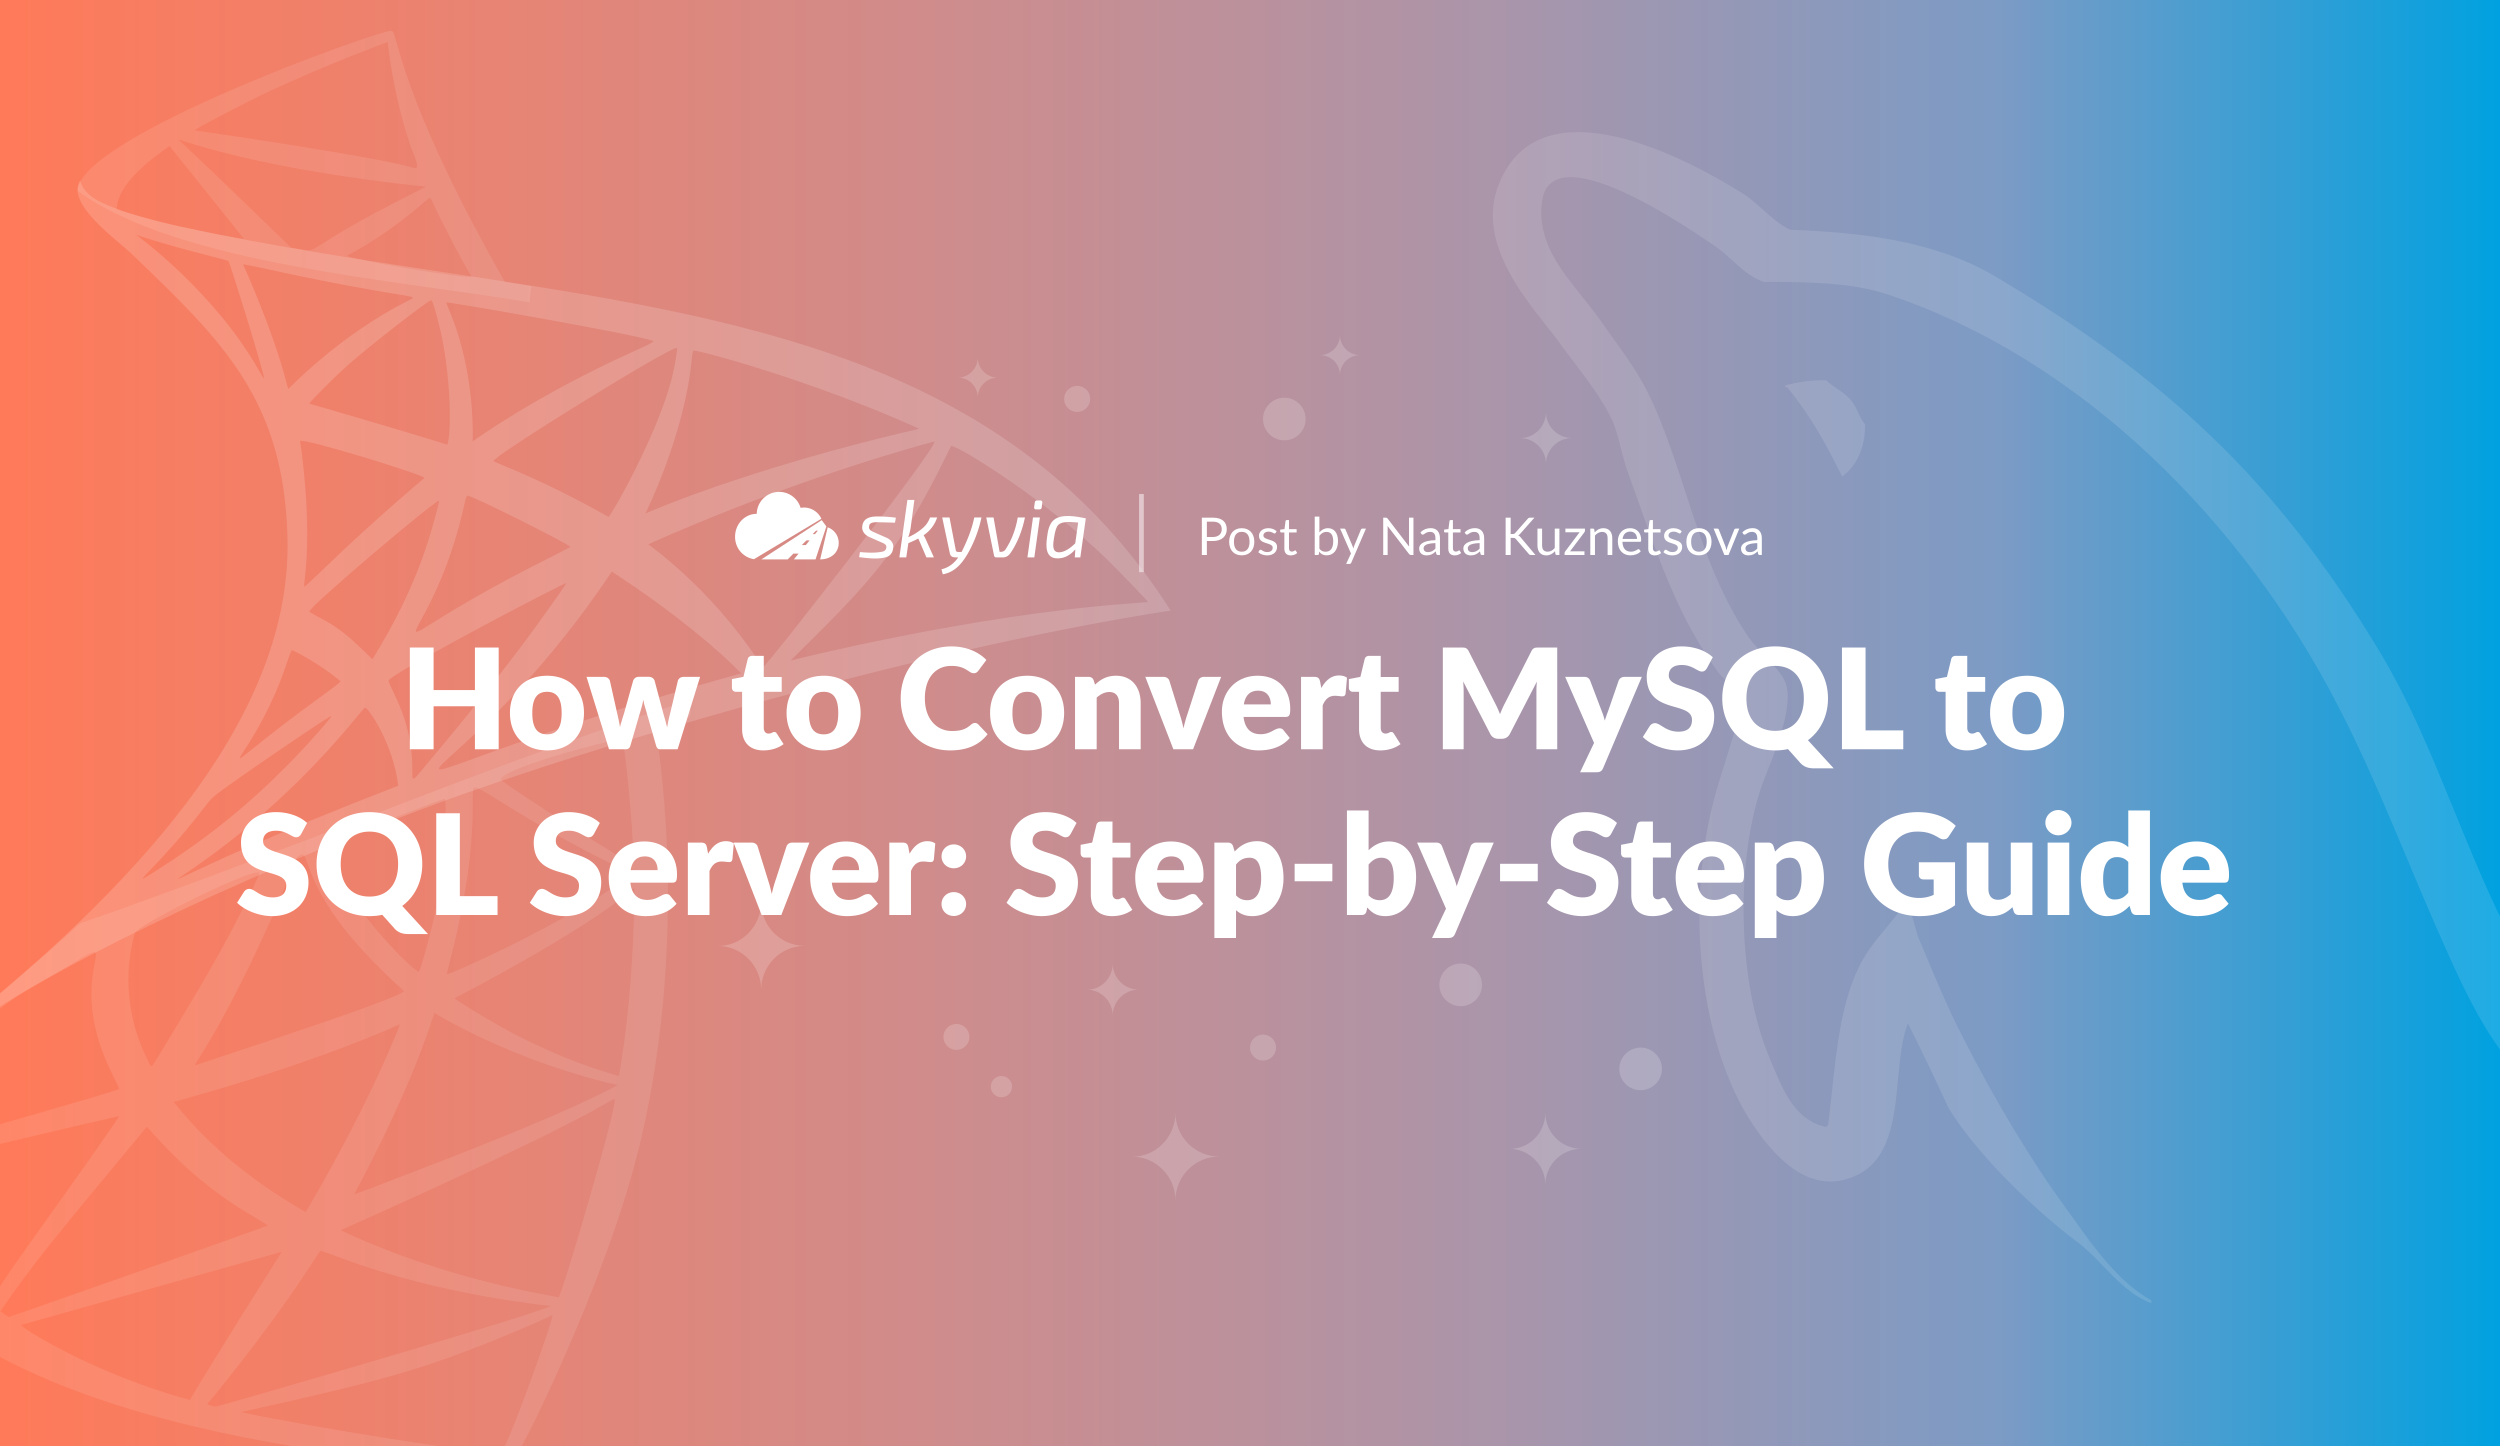
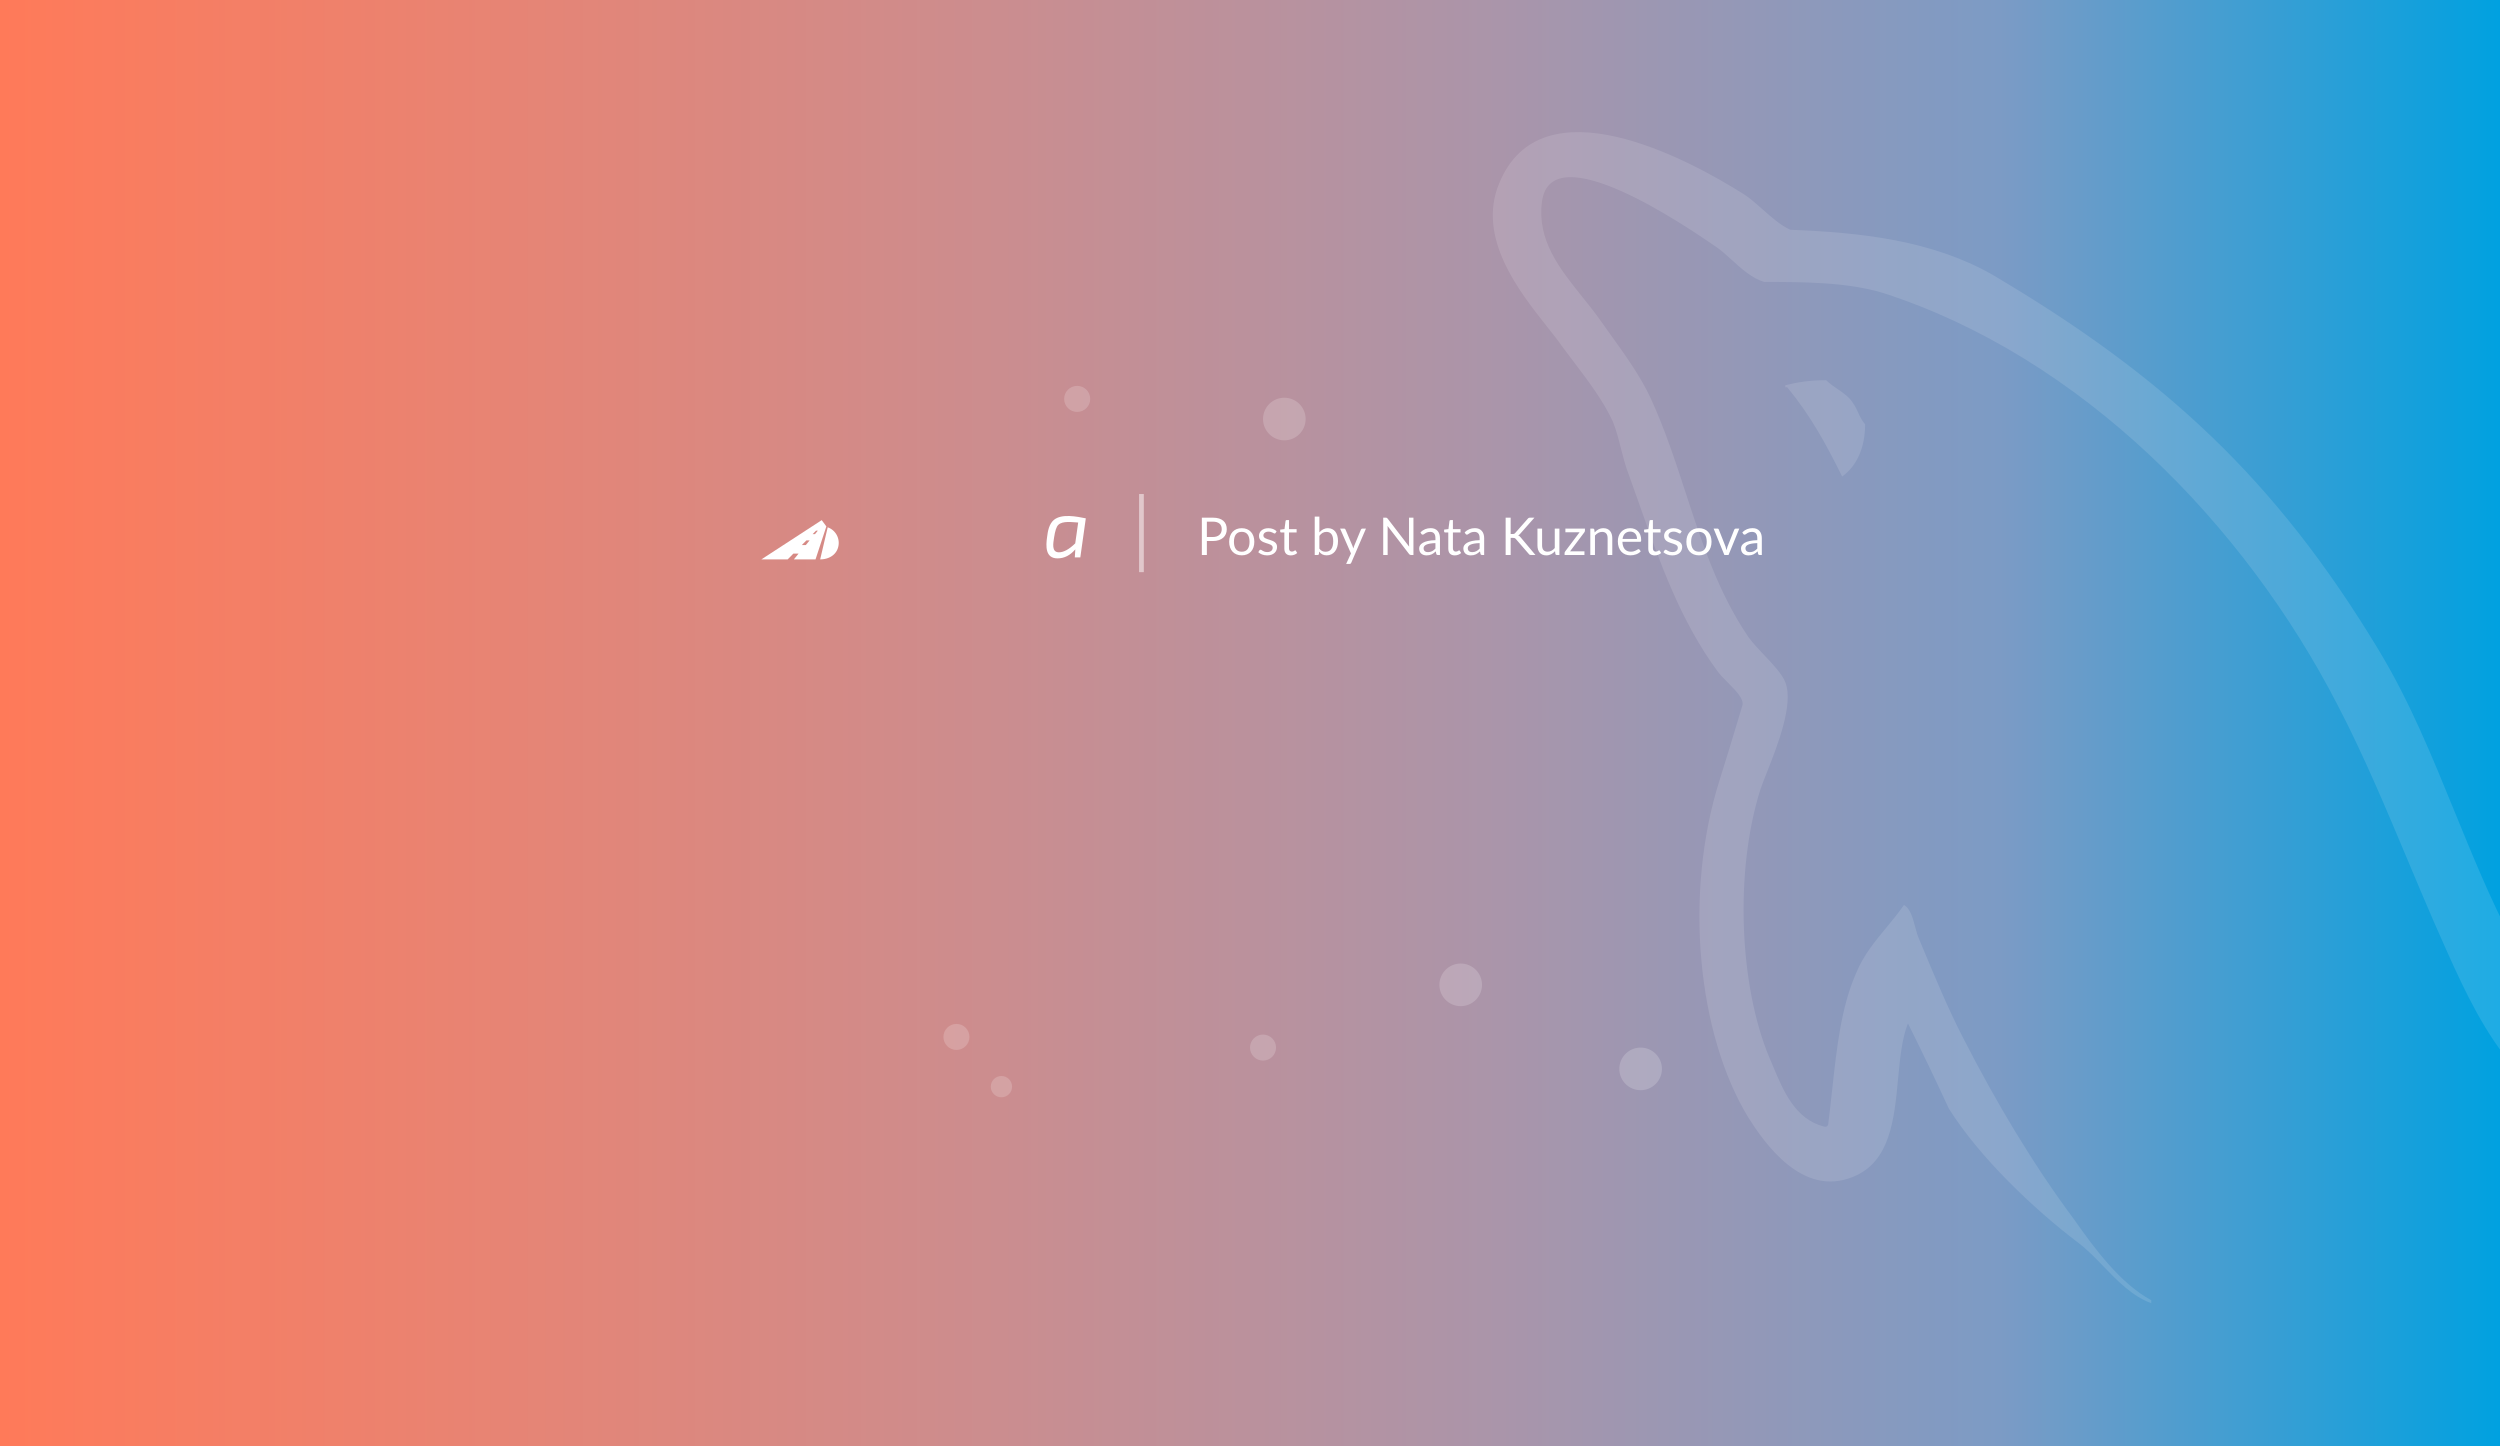
<svg xmlns="http://www.w3.org/2000/svg" width="2112" height="1222" fill="none">
  <rect width="100%" height="100%" fill="#333333" stroke="none" />
  <g clip-path="url(#how-to-convert-mysql-to-sql-server__a)">
    <path fill="url(#how-to-convert-mysql-to-sql-server__b)" d="M0 0h2112v1222H0z" />
    <g opacity=".12" fill="#fff">
      <path d="M2238.68 1081.49c43.8-18.65 96.02-25.42 163.45-23.72-1.9-12.71-25.95-27.75-43.58-38.78-5.95-3.72-11.16-6.98-14.55-9.54-27-19.517-55.58-39.89-84.22-57.673-9.23-5.661-22.52-10.39-35.3-14.938-8.24-2.931-16.26-5.786-22.85-8.766-6.74-2.765-15.93-5.529-25.85-8.514-23.54-7.083-51.2-15.405-60.07-27.904-23.05-30.15-39.11-66.564-55.15-102.921-1.57-3.561-3.14-7.122-4.72-10.676-7.36-16.938-14.6-34.185-21.87-51.522-18.54-44.192-37.33-88.969-59.05-130.691-78.75-153.066-216.84-294.379-384.11-348.344-30.61-9.272-68.2-9.308-100.32-9.308-10.19-2.876-19.24-11.107-27.67-18.771-4.1-3.725-8.05-7.317-11.92-10.095-.6-.412-1.32-.901-2.13-1.46-24.31-16.65-138.54-94.893-146.13-37.474-4.29 32.532 14.85 56.415 33.95 80.251 5.45 6.797 10.9 13.591 15.79 20.58 2.65 3.759 5.41 7.607 8.22 11.522 12.36 17.227 25.66 35.755 33.91 53.743 11.98 26.044 20.82 53.124 29.63 80.128 13.75 42.113 27.43 84.041 52.9 121.569 3.69 5.091 8.65 10.312 13.57 15.5 7.43 7.823 14.79 15.569 17.61 22.674 7.31 18.385-6.74 53.887-15.69 76.491-2.26 5.702-4.19 10.584-5.37 14.163-21.95 69.502-17.7 166.113 7.58 226.362.92 2.156 1.84 4.348 2.76 6.556 9.21 22.031 19.1 45.689 43.57 51.845 1.71.43 2.63-.125 3.35-1.684 1.25-9.833 2.32-19.589 3.36-29.206 3.93-35.99 7.63-70.029 20.28-98.824 6.03-14.871 15.98-26.896 25.69-38.627 5.19-6.268 10.31-12.452 14.72-18.942 5.36 3.22 7.32 10.565 9.32 18.09 1.15 4.325 2.32 8.711 4.16 12.406.9 2.144 1.8 4.305 2.7 6.48 10.2 24.464 21.14 50.721 33.56 74.901 27.74 54.237 58.95 106.825 94.32 154.269 16.38 23.41 38.8 53.78 64.86 67.78v2.56c-16.04-5.94-28.36-18.68-40.37-31.11-6.91-7.15-13.72-14.19-21.08-19.78-37.95-28.79-83.4-72.037-109.56-113.524-10.94-23.796-22.77-48.351-34.56-72.038-5.14 12.979-6.72 29.736-8.34 46.985-3.21 34.06-6.6 70.039-37.96 82.639-42.97 17.838-75.03-28.793-88.48-49.981-42.99-70.335-54.76-188.985-24.44-284.763 5.76-18.168 11.69-37.898 16.87-55.14.87-2.883 1.71-5.697 2.53-8.423 1.35-5.388-5.46-12.259-12.17-19.023-3.34-3.373-6.66-6.72-8.93-9.842-31.36-42.633-48.96-92.579-66.4-142.072-2.83-8.031-5.66-16.05-8.54-24.024-2.89-7.45-4.78-14.913-6.64-22.281-1.94-7.694-3.86-15.284-6.87-22.647-7.94-17.345-21.15-34.734-33.4-50.856-3.29-4.329-6.51-8.567-9.54-12.689-3.28-4.738-7.63-10.228-12.47-16.348-23.76-30.019-59.51-75.183-40.61-120.972 35.4-87.285 159.2-21.188 207.25 9.308 4.78 3.099 9.85 7.602 15.09 12.255 7.66 6.794 15.67 13.908 23.68 17.444 58.39 2.309 119.17 8.475 171.01 38.137 144.91 85.619 239.24 172.868 326.06 316.98 25.78 42.451 44.96 89.465 64.13 136.454 14.94 36.611 29.87 73.208 47.91 107.618 3.02 6.1 5.85 12.387 8.69 18.686 7.43 16.499 14.89 33.08 25.87 46.579 3.95 5.665 12.72 8.674 21.11 11.554 4.22 1.447 8.34 2.861 11.71 4.563 10.98 5.704 22.87 10.866 34.86 16.068 18.38 7.977 36.98 16.048 52.81 26.307 48.85 30.568 96.09 66.967 139.02 104.256 8.62 7.76 15.77 17.25 22.91 26.74 6.11 8.12 12.22 16.23 19.25 23.26v7.67c-1.53.48-3.07.95-4.6 1.42-11.99 3.7-23.95 7.39-35.92 10.43-14.67 3.78-28.5 5.26-42.22 6.72-13.87 1.48-27.61 2.95-41.99 6.77-1.58.46-3.18.93-4.82 1.41-16.74 4.9-36.45 10.68-53.34 12.24.82.84 1.71 1.74 1.71 1.74 8.07 23.13 42.49 43.07 70.78 59.46 9.93 5.75 19.1 11.07 26.12 15.93 32.78 23.72 63.15 52.52 87.59 85.56 4.18 4.18 8.36 8.17 12.53 12.15 4.26 4.07 8.52 8.14 12.76 12.39 2.82 4.09 4.67 8.76 6.48 13.35 1.97 4.96 3.9 9.84 6.99 13.8v2.55c-7.44-2.63-12.51-7.95-17.54-13.23-2.98-3.13-5.95-6.24-9.39-8.77-7.93-5.44-15.84-11.33-23.74-17.21-10.63-7.92-21.26-15.83-31.92-22.63-16.23-10.33-33.78-18.46-51.41-26.64-17.11-7.92-34.31-15.89-50.48-25.95-37.95-24.26-74.36-51.34-97.73-90.64-2.56-4.04-4.17-8.39-5.72-12.58-2.03-5.5-3.96-10.71-7.81-14.56 1.29-12.04 12.9-15.07 23.96-17.97 3.74-.97 7.41-1.93 10.6-3.22Z" />
      <path d="M1508.22 325.46c10.17-2.517 20.25-4.255 34.54-4.255 2.68 2.693 6.02 4.984 9.39 7.297 5.13 3.518 10.33 7.085 13.37 12.188 1.89 2.651 3.09 5.288 4.3 7.923 1.5 3.287 3.01 6.571 5.83 9.878 0 20.373-7.52 35.638-19.4 44.077-13.77-27.699-26.59-51.422-46.39-75.406h-1.64v-1.702Z" />
    </g>
-     <path fill-rule="evenodd" clip-rule="evenodd" d="M580.646 591.966c10.415 24.379-11.638 11.002-26.844 23.927 0 0 30.581 166.651-12.908 349.23-28.124 118.147-104.048 268.917-109.768 272.687-6.768 4.48-418.608-9.7-530.237-173.98-60.846-89.548 29.728-166.207 112.717-236.445 19.013-16.093 37.63-31.849 53.935-47.345 170.665-58.935 339.303-131.395 513.105-188.074Zm-46.081 136.991c2.606 0-6.125-104.427-9.415-104.427-10.222 0-110.65 27.542-101.428 34.798 10.958 8.603 104.758 69.629 110.843 69.629Zm-15.406 1.937c20.693 10.048 15.569 7.56 1.273 17.272-54.934 37.303-139.698 74.93-142.873 74.93-.304 0 .691-4.522 2.193-10.065 12.373-45.763 19.352-91.96 19.548-129.011.095-18.323.102-18.418 1.835-18.851 1.765-.547 12.537 6.286 15.617 8.24l.362.229.265.168c54.43 34.097 85.802 49.33 101.78 57.088Zm-144.219-2.702c1.333-11.182 2.132-52.247 1.035-53.344-.69-.697-97.421 36.7-100.237 38.744-.623.454 6.038 16.698 10.214 24.929 21.788 42.92 66.597 84.02 67.944 82.463 1.3-1.489 15.602-47.34 21.044-92.792Zm-118.405-5.875c6.106 6.769 5.138 43.739 84.609 114.681 3.901 3.461-113.554 42.215-158.403 57.013-9.624 3.175-15.905 5.248-16.926 5.631-1.652.61-1.144-.412 3.689-7.953 29.972-46.792 71.423-138.162 79.193-164.032.487-1.636 5.557-7.868 7.838-5.34Zm-55.225 52.924c9.151-17.856 18.458-37.519 17.971-37.945-5.266-4.613-95.82 40.641-104.223 49.47-1.5 1.576-2.023 4.082-3.467 11.01l-.081.391c-6.491 31.21-2.484 66.136 13.138 97.211 3.342 6.651 2.522 8.014 8.552-1.987 23.508-38.982 47.322-77.604 68.11-118.15Zm334.562-25.078c0 51.767-4.562 105.767-10.763 145.709-1.11 7.182-2.077 13.104-2.145 13.172-.068.068-5.239-1.442-11.48-3.377-27.548-8.556-57.425-21.335-84.385-36.105-17.849-9.78-43.658-25.619-42.934-26.35 0 0 108.211-55.402 151.707-93.049ZM100.646 919.962c.149-.135-2.748-6.417-6.457-13.95-22.934-46.617-16.962-78.006-14.212-92.459.943-4.956 1.507-7.921.396-8.824-2.551-2.073-13.931 6.718-49.823 27.206-96.826 55.287-120.313 143.429-112.8 141.181.652-.198 6.73-1.919 16.307-4.632l.047-.014c44.467-12.595 164.104-46.482 166.542-48.508ZM366.993 855.7s64.398 40.308 154.78 60.959c-37.549 20.895-127.262 56.162-177.325 75.193-13.156 5.001-45.128 17.578-45.128 16.828 0 0 43.611-79.296 65.291-146.028 1.205-3.696 2.267-6.81 2.382-6.952Zm-32.381 18.1c1.882-4.549 3.317-8.407 3.188-8.529 0 0-66.786 31.542-191.113 65.67 27.568 34.459 60.254 61.886 99.201 85.729 6.546 4 12.076 7.27 12.292 7.29.217.02 5.95-9.83 12.752-21.89 26.73-47.398 47.686-89.594 63.68-128.27Zm137.194 222.13c-.971-.23-2.974-.59-5.895-1.13-19.372-3.58-79.098-14.61-145.621-41.34-12.8-5.14-31.285-13.33-32.267-14.28 0 0 174.273-77.266 224.3-107.346 3.554-2.139 6.194-3.391 6.796-3.262 4.359-.014-45.052 168.028-47.313 167.358Zm-426.819-73.46c32.646-45.699 56.025-79.163 55.578-79.583-.237-.209-182.436 42.765-182.734 42.86-1.855.561-1.794 5.022.15 13.787 9.184 41.406 41.917 74.866 73.047 101.056l2.698-4.16c14.585-22.52 15.23-23.52 51.261-73.96Zm79.079-70.594c25.518 28.483 50.162 52.794 92.06 77.004 5.794 3.35 10.208 6.26 9.835 6.49-2.538 1.56-217.788 77.37-218.689 77.24-.37-.06-5.277-3.58-6.677-4.59l-.355-.25c28.536-41.12 42.297-57.75 123.826-155.894Zm164.729 111.144c-9.916-3.7-18.113-6.61-18.242-6.45-.128.17-5.151 7.77-11.141 16.9-37.228 56.73-84.304 112.61-84.304 112.61 0 .82 6.153 2.44 7.913 2.07 6.769-1.43 271.688-78.21 282.294-84.92 0 0-91.56-8.42-176.52-40.21Zm-50.697-5.53s-62.78 99.27-77.657 125.2c-79.972-21.32-145.405-62.47-142.332-63.44.013 0 219.989-61.76 219.989-61.76Zm184.236 171.33c4.21.2 47.002-118.39 44.247-117.75 0 0-59.991 28.28-119.792 46.58-37.62 11.51-74.062 19.73-134.343 33.33-2.852.65-5.758 1.3-8.72 1.97 59.754 13.19 206.966 35.37 218.608 35.87ZM330.372 26.008C321.735 25.006 65.893 116.12 65.555 161.2c84.879 62.407 275.269 75.897 381.759 94.206l1.611-13.672c-7.461-1.19-14.926-2.359-22.39-3.534-33.086-58.109-72.689-134.547-90.525-198.91-3.397-12.266-3.749-13.057-5.638-13.28Zm-2.802 9.45s3.669 41.566 19.473 88.682c1.204 3.587 7.29 15.413 4.597 17.693-.755.639-2.655-.074-5.788-.947-34.54-9.638-181.394-30.73-181.394-30.73-.771-.771 43.773-24.11 63.524-33.295 49.039-22.824 99.588-41.404 99.588-41.404Zm31.989 122.167s-125.546-11.561-209.125-40.016c32.125 30.14 63.723 60.837 95.33 91.519 9.1 1.477 12.59 2.668 15.841 2.2 2.876-.415 5.565-2.129 11.784-6.093 10.14-6.464 29.665-18.911 74.69-41.464 6.457-3.235 11.635-6.004 11.48-6.146Zm-216.341-34.256c.061.074 62.949 78.367 62.875 78.422-.731.534-37.404-6.607-56.844-11.06-17.132-3.927-33.898-8.571-50.623-13.944.298-20.543 27.326-41.532 44.592-53.418Zm254.137 108.617c-4.711-7.189-24.198-44.355-30.459-58.069-1.895-4.154-2.531-6.297-3.63-6.569-1.394-.345-3.532 2.32-9.928 7.713-17.294 14.58-36.713 28.05-55.963 38.758-1.858 1.034-3.87 1.604-3.877 2.2-.033 2.576 103.478 20.728 104.725 17.413.1-.265-.422-.765-.868-1.446Z" fill="#fff" fill-opacity=".1" />
-     <path fill-rule="evenodd" clip-rule="evenodd" d="M67.71 152.529c-12.408 19.672 31.201 50.128 43.499 61.919 77.366 74.185 128.686 123.394 131.667 239.923 4.095 160.181-142.92 303.298-271.884 409.302l18.242-6.038c24.462-18.329 153.879-93.854 368.202-174.408C512.919 624.8 789.981 546.364 989 515.817c-136.125-213.471-365.769-248.242-614.811-285.95-72.726-11.011-147.107-22.274-221.296-38.31-11.087-2.396-32.164-7.384-48.544-13.022-1.666-.657-3.416-1.31-5.21-1.98-12.78-4.772-27.862-10.405-31.43-24.026Zm47.272 45.899s22.953 7.723 57.649 16.59c11.04 2.822 20.164 5.245 20.279 5.374 1.618 1.821 31.264 98.152 30.154 99.283-.176.169-2.233-3.019-4.535-7.067-38.31-67.368-103.547-114.18-103.547-114.18Zm100.244 26.655c-4.853-1.077-8.921-1.753-9.869-1.692l.026.055c.887 1.955 24.828 54.67 36.194 98.232.988 3.804 1.929 6.911 2.071 6.911 0 0 42.967-45.275 100.548-74.239 6.581-3.309 8.172-3.05-9.933-6.003-17.331-2.828-52.71-8.599-119.037-23.264Zm149.094 28.536c1.042.346 3.025 6.519 6.525 20.394 9.841 38.954 10.938 89.11 7.147 101.781-31.562-10.221-116.678-34.832-116.678-34.832 0-1.137 22.695-23.832 32.449-32.455 18.641-16.482 68.783-55.476 70.557-54.888Zm187.58 34.453c-12.38-5.192-174.219-33.322-174.943-32.645-.136.128.893 2.87 2.267 6.064 23.068 53.73 20.049 111.419 20.049 111.419s51.868-38.114 137.607-76.777c12.272-5.53 16.096-7.614 15.02-8.061Zm20.015 5.909c.582.582-1.889 15.453-4.034 24.239-11.582 47.414-51.639 117.815-53.852 118.485 0 0-39.725-23.155-83.038-41.018-7.398-3.053-13.693-5.767-14.018-6.065-2.998-2.836 151.923-98.653 154.942-95.641Zm204.732 68.215c-87.37-39.55-184.027-66.022-190.802-66.022-.433 0-1.043 2.735-1.34 6.105-5.713 64.54-39.293 131.549-39.293 131.549s83.133-37.281 231.435-71.632Zm-523.171 10.369c2.863-2.809 105.097 28.72 105.158 31.183 0 0-40.558 33.702-85.759 77.353-8.224 7.94-15.209 14.397-15.554 14.397-.346 0-.501-1.158-.305-2.572 7.283-53.777-3.54-120.361-3.54-120.361Zm391.1 190.999c2.586 0 148.39-186.971 144.836-190.498-.345-.338-24.069 6.478-46.399 13.328-42.338 12.982-98.931 33.159-140.328 50.007-23.778 9.679-54.941 23.047-54.928 23.548 0 0 51.138 35.84 91.601 96.284 2.694 4.021 5.049 7.331 5.218 7.331Zm292.008-89.645c9.774 9.598 33.694 34.473 33.335 34.683-.094.054-8.345.704-18.356 1.462-134.636 10.119-283.628 47.97-283.628 47.97 27.662-27.746 56.316-54.601 80.06-85.922 22.356-29.491 39.355-62.18 55.469-95.357 6.769-.007 81.664 46.65 133.12 97.164Zm-454.659-11.98c-3.567-3.344-79.64-41.682-86.957-43.32-.575-.135-1.394 1.78-2.078 4.908-11.464 52.797-28.935 85.004-37.093 100.042-3.283 6.051-5.057 9.322-4.327 10.038.86.843 5.192-1.857 14.624-7.736 15.631-9.742 45.267-28.214 96.317-53.759 10.898-5.449 19.67-10.031 19.514-10.173Zm-110.959-39.022c.501.501-5.685 23.21-9.597 35.333-12.184 37.728-28.483 68.946-46.704 98.741-1.347-1.302-2.651-2.569-3.923-3.804-13.261-12.888-22.947-22.302-40.514-31.339-4.893-2.518-8.867-4.839-8.873-5.185-.068-4.243 107.852-95.499 109.611-93.746Zm255.139 145.946c-17.7-18.613-56.309-51.611-109.267-85.955-54.872 82.225-107.731 130.125-132.099 152.208-9.503 8.611-14.673 13.296-13.94 14.56.874 1.507 10.153-1.857 30.507-9.238 35.81-12.985 105.899-38.399 224.799-71.575ZM478.5 492.513c.44.44-24.841 35.847-39.86 55.841-17.978 23.921-49.994 63.91-72.019 89.949-3.429 4.053-6.216 7.439-8.483 10.192-5.605 6.808-8.025 9.747-9.067 9.321-.792-.324-.789-2.59-.784-6.577.014-10.774.045-34.116-15.543-65.67-4.197-8.488-4.894-10.546-4.034-11.331 12.265-11.108 149.019-82.51 149.79-81.725ZM287.698 575.47c-17.815-14.864-39.84-26.154-41.018-26.154-.46 0-2.206 4.176-3.878 9.293-12.496 38.171-29.126 63.959-36.466 75.34-2.608 4.044-4.043 6.269-3.703 6.585.416.386 3.489-2.086 10.322-7.582 10.708-8.614 30.651-24.656 64.069-48.764 6.227-4.495 11.033-8.42 10.674-8.718Zm-129.91 163.759c-9.693 4.604-9.692 4.604-2.789-.051 18.003-12.14 82.957-55.938 145.377-132.295l.28-.343c1.398-1.714 7.061-8.662 7.782-8.761 2.497 0 23.832 30.114 27.961 65.981-107.034 41.47-160.237 66.741-178.611 75.469Zm87.741-95.47c14.14-14.431 35.137-38.182 34.412-38.906-.724-.725-62.826 41.343-89.982 60.951-10.086 7.283-11.399 8.542-18.282 17.477-19.857 25.785-36.531 43.124-45.081 52.016-8.837 9.19-8.995 9.354 4.983.489 43.462-27.583 78.557-55.903 113.95-92.027Z" fill="#fff" fill-opacity=".16" />
-     <path opacity=".18" fill-rule="evenodd" clip-rule="evenodd" d="M1132 317c0-9.546 7.75-17 17-17-9.54 0-17-7.755-17-17 0 9.544-7.75 17-17 17 9.54 0 17 7.454 17 17Zm-305.999 19c0-9.546 7.753-17 16.999-17-9.543 0-16.999-7.755-16.999-17 0 9.544-7.755 17-17.001 17 9.545 0 17.001 7.454 17.001 17Zm480.029 12c0 12.38 10.05 22.05 22.03 22.05-12.37 0-22.03 10.061-22.03 22.054 0-12.381-10.05-22.054-22.03-22.054 11.98.388 22.03-9.67 22.03-22.05Zm-366 466c0 12.38 10.05 22.05 22.03 22.05-12.367 0-22.03 10.061-22.03 22.054 0-12.381-10.05-22.054-22.03-22.054 11.98.388 22.03-9.67 22.03-22.05Zm365.47 126c0 17.123 13.91 30.498 30.5 30.498-17.12 0-30.5 13.915-30.5 30.502 0-17.123-13.91-30.502-30.5-30.502 16.59.536 30.5-13.375 30.5-30.498Zm-312.47 0c0 20.81 16.89 37.064 37.03 37.064-20.79 0-37.03 16.911-37.03 37.066 0-20.807-16.894-37.066-37.03-37.066 20.136.652 37.03-16.254 37.03-37.064Zm-350-178c0 20.81 16.894 37.064 37.03 37.064-20.788 0-37.03 16.911-37.03 37.069 0-20.81-16.894-37.069-37.03-37.069 20.136.652 37.03-16.254 37.03-37.064Z" fill="#fff" />
    <path opacity=".18" d="M1085 336c-9.94 0-18 8.064-18 17.999 0 9.942 8.06 18 18 18s18-8.058 18-18c0-9.935-8.06-17.999-18-17.999Zm149 478c-9.94 0-18 8.064-18 17.999 0 9.942 8.06 18 18 18s18-8.058 18-18c0-9.935-8.06-17.999-18-17.999Zm152 71c-9.94 0-18 8.064-18 17.999 0 9.942 8.06 18 18 18s18-8.058 18-18c0-9.935-8.06-17.999-18-17.999ZM910 347.996c6.074 0 11-4.924 11-10.998 0-6.075-4.926-10.998-11-10.998s-11 4.923-11 10.998c0 6.074 4.926 10.998 11 10.998Zm-64 579c4.969 0 9-4.028 9-8.998S850.969 909 846 909s-9 4.028-9 8.998 4.031 8.998 9 8.998Zm221-31c6.07 0 11-4.924 11-10.998 0-6.075-4.93-10.998-11-10.998s-11 4.923-11 10.998c0 6.074 4.93 10.998 11 10.998Zm-259-9c6.074 0 11-4.924 11-10.998 0-6.075-4.926-10.998-11-10.998s-11 4.923-11 10.998c0 6.074 4.926 10.998 11 10.998Z" fill="#fff" />
-     <path d="M401.224 547.037h20.06V633h-20.06v-36.344h-34.928V633h-20.06v-85.963h20.06v35.931h34.928v-35.931Zm60.973 23.836c18.526 0 31.152 12.036 31.152 31.388 0 19.529-12.626 31.683-31.152 31.683-18.644 0-31.388-12.154-31.388-31.683 0-19.352 12.744-31.388 31.388-31.388Zm0 49.501c8.437 0 12.272-5.9 12.272-17.995s-3.835-17.936-12.272-17.936c-8.673 0-12.508 5.841-12.508 17.936 0 12.095 3.835 17.995 12.508 17.995Zm115.32-48.557h13.924L572.443 633h-14.868c-1.593 0-2.655-.885-3.304-3.068l-8.732-30.503a68.601 68.601 0 0 1-2.065-8.142c-.531 2.773-1.18 5.487-2.065 8.26l-8.85 30.385c-.59 2.065-1.888 3.068-3.894 3.068h-14.16l-18.998-61.183h14.632c2.596 0 4.425 1.357 5.074 3.186l6.136 27.435a164.332 164.332 0 0 1 2.419 11.918c1.003-3.953 2.124-7.729 3.481-11.918l7.67-27.494c.649-1.829 2.478-3.186 4.838-3.186h8.142c2.596 0 4.425 1.357 5.074 3.186l7.316 27.494c1.18 4.189 2.36 8.024 3.304 12.036.649-3.953 1.475-7.788 2.596-12.036l6.49-27.435c.649-1.829 2.478-3.186 4.838-3.186Zm67.351 62.127c-11.564 0-17.936-7.021-17.936-17.877v-31.624h-5.192c-1.888 0-3.422-1.239-3.422-3.599v-7.139l9.735-1.888 3.599-14.927c.472-1.888 1.829-2.832 4.012-2.832h9.558v17.877h15.163v12.508h-15.163v30.385c0 2.832 1.416 4.897 4.012 4.897 2.714 0 3.304-1.357 4.838-1.357 1.121 0 1.652.472 2.36 1.593l5.546 8.673c-4.72 3.54-10.797 5.31-17.11 5.31Zm51.024-63.071c18.526 0 31.152 12.036 31.152 31.388 0 19.529-12.626 31.683-31.152 31.683-18.644 0-31.388-12.154-31.388-31.683 0-19.352 12.744-31.388 31.388-31.388Zm0 49.501c8.437 0 12.272-5.9 12.272-17.995s-3.835-17.936-12.272-17.936c-8.673 0-12.508 5.841-12.508 17.936 0 12.095 3.835 17.995 12.508 17.995Zm127.735-9.617c.944 0 1.888.295 2.773 1.18l7.906 8.319c-6.903 9.027-17.287 13.688-31.506 13.688-26.078 0-41.89-18.762-41.89-43.955 0-25.665 17.523-43.896 42.893-43.896 12.862 0 23.01 4.779 29.5 11.446l-6.726 9.027c-.885 1.121-1.888 2.183-4.012 2.183-4.307 0-6.313-6.195-18.88-6.195-13.216 0-22.361 9.971-22.361 27.435 0 17.641 10.266 27.553 22.774 27.553 7.316 0 11.623-1.239 16.284-5.428.944-.767 2.065-1.357 3.245-1.357Zm44.195-39.884c18.526 0 31.152 12.036 31.152 31.388 0 19.529-12.626 31.683-31.152 31.683-18.644 0-31.388-12.154-31.388-31.683 0-19.352 12.744-31.388 31.388-31.388Zm0 49.501c8.437 0 12.272-5.9 12.272-17.995s-3.835-17.936-12.272-17.936c-8.673 0-12.508 5.841-12.508 17.936 0 12.095 3.835 17.995 12.508 17.995Zm56.174-45.489 1.062 3.54c4.779-4.425 9.853-7.552 17.818-7.552 13.393 0 20.768 9.794 20.768 23.246V633h-18.29v-38.881c0-5.959-2.773-9.499-8.142-9.499-4.012 0-7.434 1.829-10.738 4.72V633h-18.29v-61.183h11.328c2.301 0 3.776 1.003 4.484 3.068Zm93.114-3.068h14.52L1007.91 633h-16.64l-23.718-61.183h15.222c2.596 0 4.425 1.357 5.074 3.186l8.496 27.435c1.475 4.484 2.596 8.673 3.481 12.921a101.75 101.75 0 0 1 3.595-12.921l8.85-27.435c.65-1.829 2.48-3.186 4.84-3.186Zm68.74 33.866h-35.29c1.18 10.207 6.43 14.573 14.4 14.573 8.55 0 11.68-4.956 16.05-4.956 1.47 0 2.53.531 3.3 1.593l5.31 6.549c-7.49 8.614-17.93 10.502-26.31 10.502-17.11 0-31.04-11.21-31.04-32.863 0-16.343 11.57-30.208 30.21-30.208 16.17 0 27.5 10.325 27.5 28.025 0 5.428-.83 6.785-4.13 6.785Zm-35.05-10.62h22.77c0-5.782-2.83-11.564-10.73-11.564-6.91 0-10.8 4.071-12.04 11.564Zm64.49-18.939.95 5.133c3.77-6.608 8.61-10.62 14.98-10.62 2.78 0 5.02.649 6.73 1.947l-1.18 13.452c-.41 1.711-1.24 2.242-2.83 2.242-1.3 0-4.19-.472-6.08-.472-5.37 0-8.26 3.009-10.44 8.024V633h-18.29v-61.183h10.85c3.66 0 4.66 1.18 5.31 4.307Zm50.78 57.82c-11.56 0-17.93-7.021-17.93-17.877v-31.624h-5.19c-1.89 0-3.43-1.239-3.43-3.599v-7.139l9.74-1.888 3.6-14.927c.47-1.888 1.83-2.832 4.01-2.832h9.56v17.877h15.16v12.508h-15.16v30.385c0 2.832 1.41 4.897 4.01 4.897 2.71 0 3.3-1.357 4.84-1.357 1.12 0 1.65.472 2.36 1.593l5.54 8.673c-4.72 3.54-10.79 5.31-17.11 5.31Zm134.26-86.907h15.22V633h-17.58v-49.442c0-2.301.11-5.015.41-7.788l-22.83 44.191c-1.42 2.773-3.9 4.189-6.97 4.189h-2.71c-3.07 0-5.55-1.416-6.96-4.189l-22.84-44.309c.24 2.832.42 5.605.42 7.906V633h-17.58v-85.963h15.22c3.48 0 5.01.059 6.61 3.068l22.12 43.601c1.59 3.009 3.01 6.254 4.37 9.617 1.35-3.481 2.77-6.785 4.42-9.794l22.07-43.424c1.59-3.009 3.12-3.068 6.61-3.068Zm71.94 24.78h14.75l-32.69 77.054c-1.12 2.419-2.3 3.54-5.78 3.54h-13.69l11.8-24.78-24.42-55.814h16.16c2.84 0 4.25 1.475 4.96 3.186l10.03 26.373a53.943 53.943 0 0 1 2.3 7.375c.89-2.537 1.71-5.074 2.66-7.493l9.08-26.255c.71-1.829 2.72-3.186 4.84-3.186Zm74.7-16.579-4.95 9.263c-1.18 1.888-2.3 2.832-4.37 2.832-3.6 0-8.02-5.546-16.75-5.546-7.5 0-11.1 3.422-11.1 8.85 0 13.924 38.35 6.018 38.35 34.81 0 15.871-11.21 28.497-30.79 28.497-10.68 0-22.78-4.602-29.5-11.328l5.9-9.322c.94-1.357 2.53-2.36 4.36-2.36 4.66 0 9.09 7.198 19.83 7.198 7.25 0 11.44-3.068 11.44-9.971 0-16.166-38.23-4.425-38.23-36.521 0-12.98 10.62-25.547 29.5-25.547 10.56 0 20.18 3.481 26.31 9.145Zm80.39 70.092 21.77 23.777h-16.4c-4.72 0-8.32-1.003-11.57-4.307l-10.68-11.977c-3.36.767-6.96 1.121-10.79 1.121-26.79 0-44.73-19.116-44.73-43.955s17.94-43.896 44.73-43.896c26.72 0 44.6 19.175 44.6 43.896 0 14.75-6.2 27.435-16.93 35.341Zm-51.98-35.341c0 17.228 8.97 27.435 24.31 27.435 15.22 0 24.19-10.207 24.19-27.435 0-17.051-8.97-27.435-24.19-27.435-15.34 0-24.31 10.384-24.31 27.435Zm100.64 27.081h31.86V633h-51.8v-85.963h19.94v70.033Zm85.56 16.874c-11.56 0-17.93-7.021-17.93-17.877v-31.624h-5.2c-1.88 0-3.42-1.239-3.42-3.599v-7.139l9.74-1.888 3.6-14.927c.47-1.888 1.82-2.832 4.01-2.832h9.56v17.877h15.16v12.508h-15.16v30.385c0 2.832 1.41 4.897 4.01 4.897 2.71 0 3.3-1.357 4.84-1.357 1.12 0 1.65.472 2.36 1.593l5.54 8.673c-4.72 3.54-10.8 5.31-17.11 5.31Zm51.03-63.071c18.52 0 31.15 12.036 31.15 31.388 0 19.529-12.63 31.683-31.15 31.683-18.65 0-31.39-12.154-31.39-31.683 0-19.352 12.74-31.388 31.39-31.388Zm0 49.501c8.43 0 12.27-5.9 12.27-17.995s-3.84-17.936-12.27-17.936c-8.68 0-12.51 5.841-12.51 17.936 0 12.095 3.83 17.995 12.51 17.995ZM259.426 695.238l-4.956 9.263c-1.18 1.888-2.301 2.832-4.366 2.832-3.599 0-8.024-5.546-16.756-5.546-7.493 0-11.092 3.422-11.092 8.85 0 13.924 38.35 6.018 38.35 34.81 0 15.871-11.21 28.497-30.798 28.497-10.679 0-22.774-4.602-29.5-11.328l5.9-9.322c.944-1.357 2.537-2.36 4.366-2.36 4.661 0 9.086 7.198 19.824 7.198 7.257 0 11.446-3.068 11.446-9.971 0-16.166-38.232-4.425-38.232-36.521 0-12.98 10.62-25.547 29.5-25.547 10.561 0 20.178 3.481 26.314 9.145Zm80.383 70.092 21.771 23.777h-16.402c-4.72 0-8.319-1.003-11.564-4.307l-10.679-11.977c-3.363.767-6.962 1.121-10.797 1.121-26.786 0-44.722-19.116-44.722-43.955s17.936-43.896 44.722-43.896c26.727 0 44.604 19.175 44.604 43.896 0 14.75-6.195 27.435-16.933 35.341Zm-51.979-35.341c0 17.228 8.968 27.435 24.308 27.435 15.222 0 24.19-10.207 24.19-27.435 0-17.051-8.968-27.435-24.19-27.435-15.34 0-24.308 10.384-24.308 27.435Zm100.646 27.081h31.86V773h-51.802v-85.963h19.942v70.033Zm118.243-61.832-4.956 9.263c-1.18 1.888-2.301 2.832-4.366 2.832-3.599 0-8.024-5.546-16.756-5.546-7.493 0-11.092 3.422-11.092 8.85 0 13.924 38.35 6.018 38.35 34.81 0 15.871-11.21 28.497-30.798 28.497-10.679 0-22.774-4.602-29.5-11.328l5.9-9.322c.944-1.357 2.537-2.36 4.366-2.36 4.661 0 9.086 7.198 19.824 7.198 7.257 0 11.446-3.068 11.446-9.971 0-16.166-38.232-4.425-38.232-36.521 0-12.98 10.62-25.547 29.5-25.547 10.561 0 20.178 3.481 26.314 9.145Zm61.09 50.445h-35.282c1.18 10.207 6.431 14.573 14.396 14.573 8.555 0 11.682-4.956 16.048-4.956 1.475 0 2.537.531 3.304 1.593l5.31 6.549c-7.493 8.614-17.936 10.502-26.314 10.502-17.11 0-31.034-11.21-31.034-32.863 0-16.343 11.564-30.208 30.208-30.208 16.166 0 27.494 10.325 27.494 28.025 0 5.428-.826 6.785-4.13 6.785Zm-35.046-10.62h22.774c0-5.782-2.832-11.564-10.738-11.564-6.903 0-10.797 4.071-12.036 11.564Zm64.494-18.939.944 5.133c3.776-6.608 8.614-10.62 14.986-10.62 2.773 0 5.015.649 6.726 1.947l-1.18 13.452c-.413 1.711-1.239 2.242-2.832 2.242-1.298 0-4.189-.472-6.077-.472-5.369 0-8.26 3.009-10.443 8.024V773h-18.29v-61.183h10.856c3.658 0 4.661 1.18 5.31 4.307Zm72.02-4.307h14.514L660.073 773h-16.638l-23.718-61.183h15.222c2.596 0 4.425 1.357 5.074 3.186l8.496 27.435c1.475 4.484 2.596 8.673 3.481 12.921a101.12 101.12 0 0 1 3.599-12.921l8.85-27.435c.649-1.829 2.478-3.186 4.838-3.186Zm68.733 33.866h-35.282c1.18 10.207 6.431 14.573 14.396 14.573 8.555 0 11.682-4.956 16.048-4.956 1.475 0 2.537.531 3.304 1.593l5.31 6.549c-7.493 8.614-17.936 10.502-26.314 10.502-17.11 0-31.034-11.21-31.034-32.863 0-16.343 11.564-30.208 30.208-30.208 16.166 0 27.494 10.325 27.494 28.025 0 5.428-.826 6.785-4.13 6.785Zm-35.046-10.62h22.774c0-5.782-2.832-11.564-10.738-11.564-6.903 0-10.797 4.071-12.036 11.564Zm64.495-18.939.944 5.133c3.776-6.608 8.614-10.62 14.986-10.62 2.773 0 5.015.649 6.726 1.947l-1.18 13.452c-.413 1.711-1.239 2.242-2.832 2.242-1.298 0-4.189-.472-6.077-.472-5.369 0-8.26 3.009-10.443 8.024V773h-18.29v-61.183h10.856c3.658 0 4.661 1.18 5.31 4.307Zm27.946 7.316c0-5.605 4.484-10.089 10.384-10.089 5.841 0 10.384 4.484 10.384 10.089 0 5.723-4.543 10.089-10.384 10.089-5.9 0-10.384-4.366-10.384-10.089Zm0 40.297c0-5.605 4.484-10.089 10.384-10.089 5.841 0 10.384 4.484 10.384 10.089 0 5.723-4.543 10.089-10.384 10.089-5.9 0-10.384-4.366-10.384-10.089Zm114.058-68.499-4.956 9.263c-1.18 1.888-2.301 2.832-4.366 2.832-3.599 0-8.024-5.546-16.756-5.546-7.493 0-11.092 3.422-11.092 8.85 0 13.924 38.35 6.018 38.35 34.81 0 15.871-11.21 28.497-30.798 28.497-10.679 0-22.774-4.602-29.5-11.328l5.9-9.322c.944-1.357 2.537-2.36 4.366-2.36 4.661 0 9.086 7.198 19.824 7.198 7.257 0 11.446-3.068 11.446-9.971 0-16.166-38.232-4.425-38.232-36.521 0-12.98 10.62-25.547 29.5-25.547 10.561 0 20.178 3.481 26.314 9.145Zm30.002 78.706c-11.564 0-17.936-7.021-17.936-17.877v-31.624h-5.192c-1.888 0-3.422-1.239-3.422-3.599v-7.139l9.735-1.888 3.599-14.927c.472-1.888 1.829-2.832 4.012-2.832h9.558v17.877h15.163v12.508h-15.163v30.385c0 2.832 1.416 4.897 4.012 4.897 2.714 0 3.304-1.357 4.838-1.357 1.121 0 1.652.472 2.36 1.593l5.546 8.673c-4.72 3.54-10.797 5.31-17.11 5.31Zm73.145-28.261h-35.278c1.18 10.207 6.431 14.573 14.396 14.573 8.552 0 11.682-4.956 16.052-4.956 1.47 0 2.53.531 3.3 1.593l5.31 6.549c-7.49 8.614-17.936 10.502-26.314 10.502-17.11 0-31.034-11.21-31.034-32.863 0-16.343 11.564-30.208 30.208-30.208 16.17 0 27.49 10.325 27.49 28.025 0 5.428-.82 6.785-4.13 6.785Zm-35.042-10.62h22.772c0-5.782-2.83-11.564-10.736-11.564-6.903 0-10.797 4.071-12.036 11.564Zm64.142-20.178 1.36 4.484c4.77-5.133 10.62-8.732 19.05-8.732 12.75 0 22.19 11.623 22.19 31.27 0 18.349-10.68 32.037-26.2 32.037-6.37 0-10.38-1.947-13.92-5.015v23.482h-18.29v-80.594h11.32c2.31 0 3.78 1.003 4.49 3.068Zm2.48 15.517v25.96c2.77 3.009 6.01 4.13 9.55 4.13 6.73 0 11.69-5.074 11.69-18.585 0-12.921-3.9-17.287-9.68-17.287-5.37 0-8.44 2.006-11.56 5.782Zm49.52 14.101v-14.75h31.86v14.75h-31.86Zm62.48-59.826v33.63c4.72-4.484 10.27-7.434 17.17-7.434 13.93 0 22.95 11.8 22.95 30.031 0 19.765-10.62 33.04-26.02 33.04-7.43 0-11.44-3.009-15.22-7.316l-.65 3.068c-.65 2.537-2 3.304-4.36 3.304h-12.16v-88.323h18.29Zm0 45.725v25.96c2.78 3.009 6.08 4.13 9.38 4.13 6.91 0 11.86-4.779 11.86-18.939 0-12.272-3.65-16.933-10.5-16.933-4.48 0-7.49 2.006-10.74 5.782Zm90.99-18.585h14.75l-32.68 77.054c-1.12 2.419-2.3 3.54-5.78 3.54h-13.69l11.8-24.78-24.43-55.814h16.17c2.83 0 4.25 1.475 4.95 3.186l10.03 26.373a52.587 52.587 0 0 1 2.3 7.375c.89-2.537 1.72-5.074 2.66-7.493l9.09-26.255c.7-1.829 2.71-3.186 4.83-3.186Zm20.07 32.686v-14.75h31.86v14.75h-31.86Zm98.77-49.265-4.95 9.263c-1.18 1.888-2.31 2.832-4.37 2.832-3.6 0-8.02-5.546-16.76-5.546-7.49 0-11.09 3.422-11.09 8.85 0 13.924 38.35 6.018 38.35 34.81 0 15.871-11.21 28.497-30.8 28.497-10.68 0-22.77-4.602-29.5-11.328l5.9-9.322c.95-1.357 2.54-2.36 4.37-2.36 4.66 0 9.09 7.198 19.82 7.198 7.26 0 11.45-3.068 11.45-9.971 0-16.166-38.23-4.425-38.23-36.521 0-12.98 10.62-25.547 29.5-25.547 10.56 0 20.18 3.481 26.31 9.145Zm30 78.706c-11.56 0-17.93-7.021-17.93-17.877v-31.624h-5.19c-1.89 0-3.43-1.239-3.43-3.599v-7.139l9.74-1.888 3.6-14.927c.47-1.888 1.83-2.832 4.01-2.832h9.56v17.877h15.16v12.508h-15.16v30.385c0 2.832 1.41 4.897 4.01 4.897 2.71 0 3.3-1.357 4.84-1.357 1.12 0 1.65.472 2.36 1.593l5.54 8.673c-4.72 3.54-10.79 5.31-17.11 5.31Zm73.15-28.261h-35.28c1.18 10.207 6.43 14.573 14.4 14.573 8.55 0 11.68-4.956 16.04-4.956 1.48 0 2.54.531 3.31 1.593l5.31 6.549c-7.49 8.614-17.94 10.502-26.32 10.502-17.11 0-31.03-11.21-31.03-32.863 0-16.343 11.56-30.208 30.21-30.208 16.16 0 27.49 10.325 27.49 28.025 0 5.428-.82 6.785-4.13 6.785Zm-35.04-10.62h22.77c0-5.782-2.83-11.564-10.74-11.564-6.9 0-10.79 4.071-12.03 11.564Zm64.14-20.178 1.35 4.484c4.78-5.133 10.62-8.732 19.06-8.732 12.74 0 22.18 11.623 22.18 31.27 0 18.349-10.67 32.037-26.19 32.037-6.37 0-10.39-1.947-13.93-5.015v23.482h-18.29v-80.594h11.33c2.3 0 3.78 1.003 4.49 3.068Zm2.47 15.517v25.96c2.78 3.009 6.02 4.13 9.56 4.13 6.73 0 11.68-5.074 11.68-18.585 0-12.921-3.89-17.287-9.67-17.287-5.37 0-8.44 2.006-11.57 5.782Zm120.32 9.027v-10.974h30.56v36.285c-8.79 6.431-18.82 9.204-29.67 9.204-28.38 0-47.14-18.762-47.14-43.955 0-25.665 17.7-43.896 45.43-43.896 14.39 0 25.07 4.956 31.97 11.564l-5.78 8.791c-.88 1.357-1.83 2.183-2.71 2.36-.89.177-1.48.295-1.83.295-1.12 0-2.36-.413-3.6-1.18-6.31-3.776-10.74-5.369-18.76-5.369-14.87 0-24.31 10.974-24.31 27.435 0 18.172 10.56 28.615 26.14 28.615 4.78 0 8.49-1.003 12.21-2.596v-13.039h-8.5c-2.53 0-4.01-1.475-4.01-3.54Zm77.63-27.612h18.29V773h-11.33c-2.3 0-3.78-1.003-4.49-3.068l-1.06-3.54c-4.66 4.543-9.91 7.552-17.82 7.552-13.39 0-20.76-9.853-20.76-23.305v-38.822h18.29v38.822c0 6.077 2.77 9.499 8.14 9.499 4.01 0 7.43-1.829 10.74-4.72v-43.601Zm51.3-16.756c0 5.782-5.07 10.62-11.21 10.62-5.9 0-10.85-4.838-10.85-10.62 0-5.959 4.95-10.738 10.85-10.738 6.14 0 11.21 4.779 11.21 10.738Zm-20.17 16.756h18.29V773h-18.29v-61.183Zm68.15-27.14h18.29V773h-11.33c-2.3 0-3.77-1.003-4.48-3.068l-1.42-4.661c-4.83 5.192-10.62 8.673-18.99 8.673-12.75 0-22.19-11.564-22.19-31.329 0-18.29 10.56-31.978 26.2-31.978 6.37 0 10.38 1.947 13.92 5.015v-30.975Zm0 69.443v-25.901c-2.77-3.068-6.02-4.13-9.56-4.13-6.72 0-11.68 5.074-11.68 18.526 0 12.921 3.9 17.287 9.68 17.287 5.37 0 8.38-2.006 11.56-5.782Zm80.98-8.437h-35.29c1.18 10.207 6.43 14.573 14.4 14.573 8.55 0 11.68-4.956 16.05-4.956 1.47 0 2.53.531 3.3 1.593l5.31 6.549c-7.49 8.614-17.93 10.502-26.31 10.502-17.11 0-31.04-11.21-31.04-32.863 0-16.343 11.57-30.208 30.21-30.208 16.17 0 27.5 10.325 27.5 28.025 0 5.428-.83 6.785-4.13 6.785Zm-35.05-10.62h22.77c0-5.782-2.83-11.564-10.73-11.564-6.91 0-10.8 4.071-12.04 11.564ZM655.67 415.706c-9.236 1.257-16.181 9.058-16.377 18.383-10.1 0-18.289 8.615-18.289 19.242-.186 9.454 6.63 17.594 15.965 19.068l56.923-34.139a16.081 16.081 0 0 0-17.54-9.215c-2.67-8.937-11.446-14.597-20.682-13.339Zm136.045 21.427a28.984 28.984 0 0 1-11.428 15.041 38.003 38.003 0 0 1 2.007 3.883l6.652 14.833h-6.304l-6.858-15.943a87.376 87.376 0 0 1-8.382 3.882l-1.801 12.061h-5.819l6.789-48.521h5.888l-3.117 23.429a41.196 41.196 0 0 1-2.078 8.041 47.635 47.635 0 0 0 11.845-7.348 20.693 20.693 0 0 0 6.581-9.358h6.025Zm-56.759 16.773c-3.991-1.606-7.278-5.069-6.442-9.635.967-7.312 7.943-8.096 14.132-7.971 4.75.065 9.491.413 14.2 1.04l-.762 4.229c-5.68-.184-10.113-.3-13.3-.348-2.638-.125-8.568-.496-8.52 3.467-.69 2.642 2.033 4.097 4.087 4.921l9.421 4.159c4.137 1.497 7.74 4.817 6.719 9.565-.375 3.723-2.829 6.797-6.546 7.556-7.126 1.693-14.942.69-22.132-.208l.692-4.298c6.372.535 13.255.958 19.535-.485a3.772 3.772 0 0 0 2.701-3.119c.55-2.461-1.722-3.59-3.602-4.367-3.409-1.465-6.788-3.007-10.183-4.506Zm94.202-16.773h-6.096c-2.101 10.287-6.039 19.765-10.667 29.113-1.373 0-4.627.684-4.92-1.318l-5.334-27.795h-6.165l6.513 30.637c.798 3.443 4.227 3.119 6.996 3.119-3.341 4.988-8.223 8.738-14.131 10.05l1.108 4.229c10.983-1.852 17.472-10.657 22.444-19.893a105.827 105.827 0 0 0 10.252-28.142Zm36.727 0c-2.214 10.545-6.093 21.342-12.331 30.221-1.552 2.245-3.868 3.672-6.65 3.536h-5.195a1.811 1.811 0 0 1-1.94-1.596l-6.581-32.161h6.166l5.126 29.112c2.027 0 3.662-.2 4.918-2.01 5.375-7.968 8.803-17.681 10.391-27.102h6.096Zm2.084 33.756h5.818l4.711-33.756h-5.819l-4.71 33.756Zm10.875-48.105a1.59 1.59 0 0 1 1.663 1.942l-.485 3.949a1.799 1.799 0 0 1-1.94 1.665h-2.701c-1.294 0-1.871-.648-1.732-1.942l.554-3.881a1.74 1.74 0 0 1 1.869-1.733h2.772Z" fill="#fff" />
    <path fill-rule="evenodd" clip-rule="evenodd" d="M908.007 470.889h4.641l4.642-32.995c-7.553-1.49-20.223-4.219-27.016 1.353-3.997 3.434-5.11 9.403-5.681 14.382-1.132 7.768-1.552 18.091 8.797 18.091 5.681.002 10.691-2.54 15.032-7.624l-.415 6.793Zm.346-11.853 2.494-17.606c-4.808-.2-13.14-1.687-16.868 2.045-1.501 1.501-2.667 5.048-3.498 10.64-.585 4.292-2.486 12.477 4.087 12.476 4.018 0 8.613-2.518 13.785-7.555Z" fill="#fff" />
    <path d="M692.878 472.578c7.355 0 14.423-3.93 15.545-12.041a13.938 13.938 0 0 0-9.187-15.064l-6.358 27.105Z" fill="#fff" />
    <path fill-rule="evenodd" clip-rule="evenodd" d="M674.654 467.659h-4.385l-4.842 4.918h-22.222l50.979-33.166 3.921 5.306-9.149 27.86h-18.3l3.998-4.918Zm2.736-7.208 3.877-3.936 2.7.001-3.202 3.935h-3.375Zm9.09-9.207h2.022l2.376-2.92h-1.521l-2.877 2.92Z" fill="#fff" />
    <path opacity=".5" fill="#fff" d="M962.289 417.35h4v66h-4z" />
    <path d="M1015.32 437.324h9.3c7.99 0 11.75 3.85 11.75 9.768 0 5.852-4.14 9.966-11.75 9.966h-5.06v11.792h-4.24v-31.526Zm4.24 16.346h5.06c4.86 0 7.5-2.706 7.5-6.578 0-4.026-2.46-6.402-7.5-6.402h-5.06v12.98Zm29.49-7.458c6.51 0 10.6 4.51 10.6 11.484 0 7.018-4.09 11.462-10.6 11.462-6.58 0-10.65-4.444-10.65-11.462 0-6.974 4.07-11.484 10.65-11.484Zm0 19.888c4.4 0 6.56-3.102 6.56-8.382 0-5.302-2.16-8.426-6.56-8.426-4.47 0-6.62 3.124-6.62 8.426 0 5.28 2.15 8.382 6.62 8.382Zm29.43-17.292-.88 1.43c-.17.33-.44.484-.81.484-.86 0-2.14-1.584-5.19-1.584-2.64 0-4.29 1.43-4.29 3.234 0 4.576 11.55 2.442 11.55 9.658 0 4.092-3 7.172-8.43 7.172-3.1 0-5.68-1.122-7.44-2.706l.93-1.496c.24-.374.53-.594 1.03-.594 1.08 0 2.11 1.98 5.68 1.98 3.08 0 4.55-1.694 4.55-3.674 0-4.906-11.59-2.354-11.59-10.032 0-3.432 2.88-6.468 7.92-6.468 2.92 0 5.28.99 6.97 2.596Zm12.02 20.394c-3.52 0-5.48-2.024-5.48-5.72v-13.64h-2.68c-.47 0-.84-.264-.84-.858v-1.562l3.65-.462.9-6.886c.09-.44.4-.748.91-.748h1.98v7.678h6.44v2.838h-6.44v13.376c0 1.87 1.01 2.772 2.44 2.772 1.65 0 2.35-1.056 2.81-1.056.2 0 .4.132.55.374l1.15 1.87c-1.34 1.254-3.37 2.024-5.39 2.024Zm24.12-32.758v13.332c1.87-2.178 4.18-3.564 7.26-3.564 5.24 0 8.47 4.136 8.47 10.912 0 7.216-3.65 12.034-9.59 12.034-2.93 0-4.84-1.144-6.34-3.168l-.19 2.024c-.11.55-.47.836-1.02.836h-2.53v-32.406h3.94Zm0 16.258v10.78c1.43 1.936 3.15 2.64 5.19 2.64 4.21 0 6.49-2.97 6.49-8.844 0-5.456-2.04-7.942-5.72-7.942-2.55 0-4.35 1.232-5.96 3.366Zm36.25-6.138h3.1l-12.43 28.864c-.26.594-.59.968-1.4.968h-2.91l4.07-8.844-9.19-20.988h3.38c.69 0 1.06.396 1.21.814l5.97 14.036c.24.616.44 1.254.59 1.936.2-.682.42-1.342.66-1.958l5.79-14.014c.17-.462.63-.814 1.16-.814Zm39.47-9.24h3.74v31.526h-2.13c-.68 0-1.08-.22-1.52-.77l-18.24-23.76c.07.726.09 1.452.09 2.068v22.462h-3.74v-31.526h2.2c.75 0 .99.132 1.48.726l18.23 23.738c-.06-.77-.11-1.496-.11-2.134v-22.33Zm10.37 13.64-.71-1.254c2.47-2.376 5.26-3.542 8.71-3.542 5.02 0 7.77 3.41 7.77 8.426v14.256h-1.74c-.77 0-1.12-.198-1.36-.924l-.44-2.112c-2.33 2.156-4.36 3.388-7.77 3.388-3.45 0-6.27-1.892-6.27-5.918 0-3.52 3.63-6.71 13.75-6.952v-1.738c0-3.454-1.52-5.258-4.4-5.258-3.85 0-5.04 2.354-6.38 2.354-.53 0-.9-.308-1.16-.726Zm11.94 12.474v-4.62c-7.24.242-9.99 1.848-9.99 4.29 0 2.376 1.63 3.344 3.68 3.344 2.7 0 4.55-1.144 6.31-3.014Zm16.34 5.764c-3.52 0-5.48-2.024-5.48-5.72v-13.64h-2.69c-.46 0-.83-.264-.83-.858v-1.562l3.65-.462.9-6.886c.09-.44.4-.748.9-.748h1.98v7.678h6.45v2.838h-6.45v13.376c0 1.87 1.02 2.772 2.45 2.772 1.65 0 2.35-1.056 2.81-1.056.2 0 .4.132.55.374l1.15 1.87c-1.35 1.254-3.37 2.024-5.39 2.024Zm9.06-18.238-.71-1.254c2.47-2.376 5.26-3.542 8.71-3.542 5.02 0 7.77 3.41 7.77 8.426v14.256h-1.74c-.77 0-1.12-.198-1.36-.924l-.44-2.112c-2.33 2.156-4.36 3.388-7.77 3.388-3.45 0-6.27-1.892-6.27-5.918 0-3.52 3.63-6.71 13.75-6.952v-1.738c0-3.454-1.52-5.258-4.4-5.258-3.85 0-5.04 2.354-6.38 2.354-.53 0-.9-.308-1.16-.726Zm11.94 12.474v-4.62c-7.24.242-9.99 1.848-9.99 4.29 0 2.376 1.63 3.344 3.68 3.344 2.7 0 4.55-1.144 6.31-3.014Zm26.22-26.114v13.816h1.61c1.12 0 1.72-.242 2.27-.924l10.49-11.88c.59-.77 1.17-1.012 2.11-1.012h3.61l-12.01 13.574c-.6.704-1.1 1.144-1.72 1.43.79.264 1.41.77 2.03 1.584l12.54 14.938h-3.7c-1.12 0-1.52-.308-1.94-.902l-10.86-12.518c-.6-.726-1.1-1.012-2.49-1.012h-1.94v14.432h-4.24v-31.526h4.24Zm37.26 9.24h3.92v22.286h-2.34c-.55 0-.9-.264-1.05-.814l-.31-2.398c-1.94 2.134-4.29 3.564-7.39 3.564-4.89 0-7.46-3.366-7.46-8.426v-14.212h3.92v14.212c0 3.366 1.51 5.302 4.68 5.302 2.31 0 4.34-1.166 6.03-3.102v-16.412Zm25.5 0v1.672c0 .55-.2 1.122-.53 1.496l-12.07 16.06h12.18v3.058h-16.78v-1.628c0-.374.17-.946.53-1.408l12.14-16.17h-11.99v-3.08h16.52Zm7.91.814.3 2.42c1.94-2.178 4.29-3.586 7.42-3.586 4.86 0 7.46 3.388 7.46 8.448v14.19h-3.94v-14.19c0-3.366-1.52-5.324-4.67-5.324-2.31 0-4.33 1.188-6.02 3.102v16.412h-3.94v-22.286h2.35c.55 0 .9.264 1.04.814Zm38.13 16.918 1.1 1.43c-1.94 2.354-5.55 3.432-8.74 3.432-6.16 0-10.62-4.224-10.62-11.902 0-6.248 3.94-11.044 10.4-11.044 5.35 0 9.31 3.63 9.31 9.966 0 1.232-.22 1.54-.95 1.54h-14.89c.18 5.61 2.86 8.36 7.08 8.36 3.92 0 5.57-2.156 6.56-2.156.33 0 .57.132.75.374Zm-14.26-9.02h12.19c0-3.63-2.11-6.182-5.7-6.182-3.76 0-5.96 2.31-6.49 6.182Zm27.19 13.926c-3.52 0-5.48-2.024-5.48-5.72v-13.64h-2.68c-.46 0-.84-.264-.84-.858v-1.562l3.65-.462.91-6.886c.08-.44.39-.748.9-.748h1.98v7.678h6.44v2.838h-6.44v13.376c0 1.87 1.01 2.772 2.44 2.772 1.65 0 2.35-1.056 2.82-1.056.19 0 .39.132.55.374l1.14 1.87c-1.34 1.254-3.37 2.024-5.39 2.024Zm22.79-20.394-.88 1.43c-.18.33-.44.484-.82.484-.85 0-2.13-1.584-5.19-1.584-2.64 0-4.29 1.43-4.29 3.234 0 4.576 11.55 2.442 11.55 9.658 0 4.092-2.99 7.172-8.42 7.172-3.11 0-5.68-1.122-7.44-2.706l.92-1.496c.25-.374.53-.594 1.04-.594 1.08 0 2.11 1.98 5.67 1.98 3.08 0 4.56-1.694 4.56-3.674 0-4.906-11.6-2.354-11.6-10.032 0-3.432 2.89-6.468 7.92-6.468 2.93 0 5.28.99 6.98 2.596Zm14.57-2.596c6.51 0 10.6 4.51 10.6 11.484 0 7.018-4.09 11.462-10.6 11.462-6.58 0-10.65-4.444-10.65-11.462 0-6.974 4.07-11.484 10.65-11.484Zm0 19.888c4.4 0 6.55-3.102 6.55-8.382 0-5.302-2.15-8.426-6.55-8.426-4.47 0-6.63 3.124-6.63 8.426 0 5.28 2.16 8.382 6.63 8.382Zm31-19.536h3.06l-9.08 22.286h-3.52l-9.09-22.286h3.19c.64 0 1.06.374 1.21.814l5.65 14.344c.36 1.078.6 2.09.84 3.124.24-1.034.48-2.046.86-3.124l5.72-14.344c.17-.462.61-.814 1.16-.814Zm6.31 4.4-.7-1.254c2.46-2.376 5.26-3.542 8.71-3.542 5.02 0 7.77 3.41 7.77 8.426v14.256h-1.74c-.77 0-1.12-.198-1.37-.924l-.44-2.112c-2.33 2.156-4.35 3.388-7.76 3.388-3.46 0-6.27-1.892-6.27-5.918 0-3.52 3.63-6.71 13.75-6.952v-1.738c0-3.454-1.52-5.258-4.4-5.258-3.85 0-5.04 2.354-6.38 2.354-.53 0-.9-.308-1.17-.726Zm11.95 12.474v-4.62c-7.24.242-9.99 1.848-9.99 4.29 0 2.376 1.63 3.344 3.67 3.344 2.71 0 4.56-1.144 6.32-3.014Z" fill="#fff" />
  </g>
  <defs>
    <linearGradient id="how-to-convert-mysql-to-sql-server__b" x1="0" y1="1222" x2="2112" y2="1222" gradientUnits="userSpaceOnUse">
      <stop stop-color="#FF7A59" />
      <stop offset=".2" stop-color="#E78474" />
      <stop offset=".4" stop-color="#CB8D8F" />
      <stop offset=".6" stop-color="#AA95AA" />
      <stop offset=".8" stop-color="#7C9BC5" />
      <stop offset="1" stop-color="#00A1E0" />
    </linearGradient>
    <clipPath id="how-to-convert-mysql-to-sql-server__a">
      <path fill="#fff" d="M0 0h2112v1222H0z" />
    </clipPath>
  </defs>
</svg>